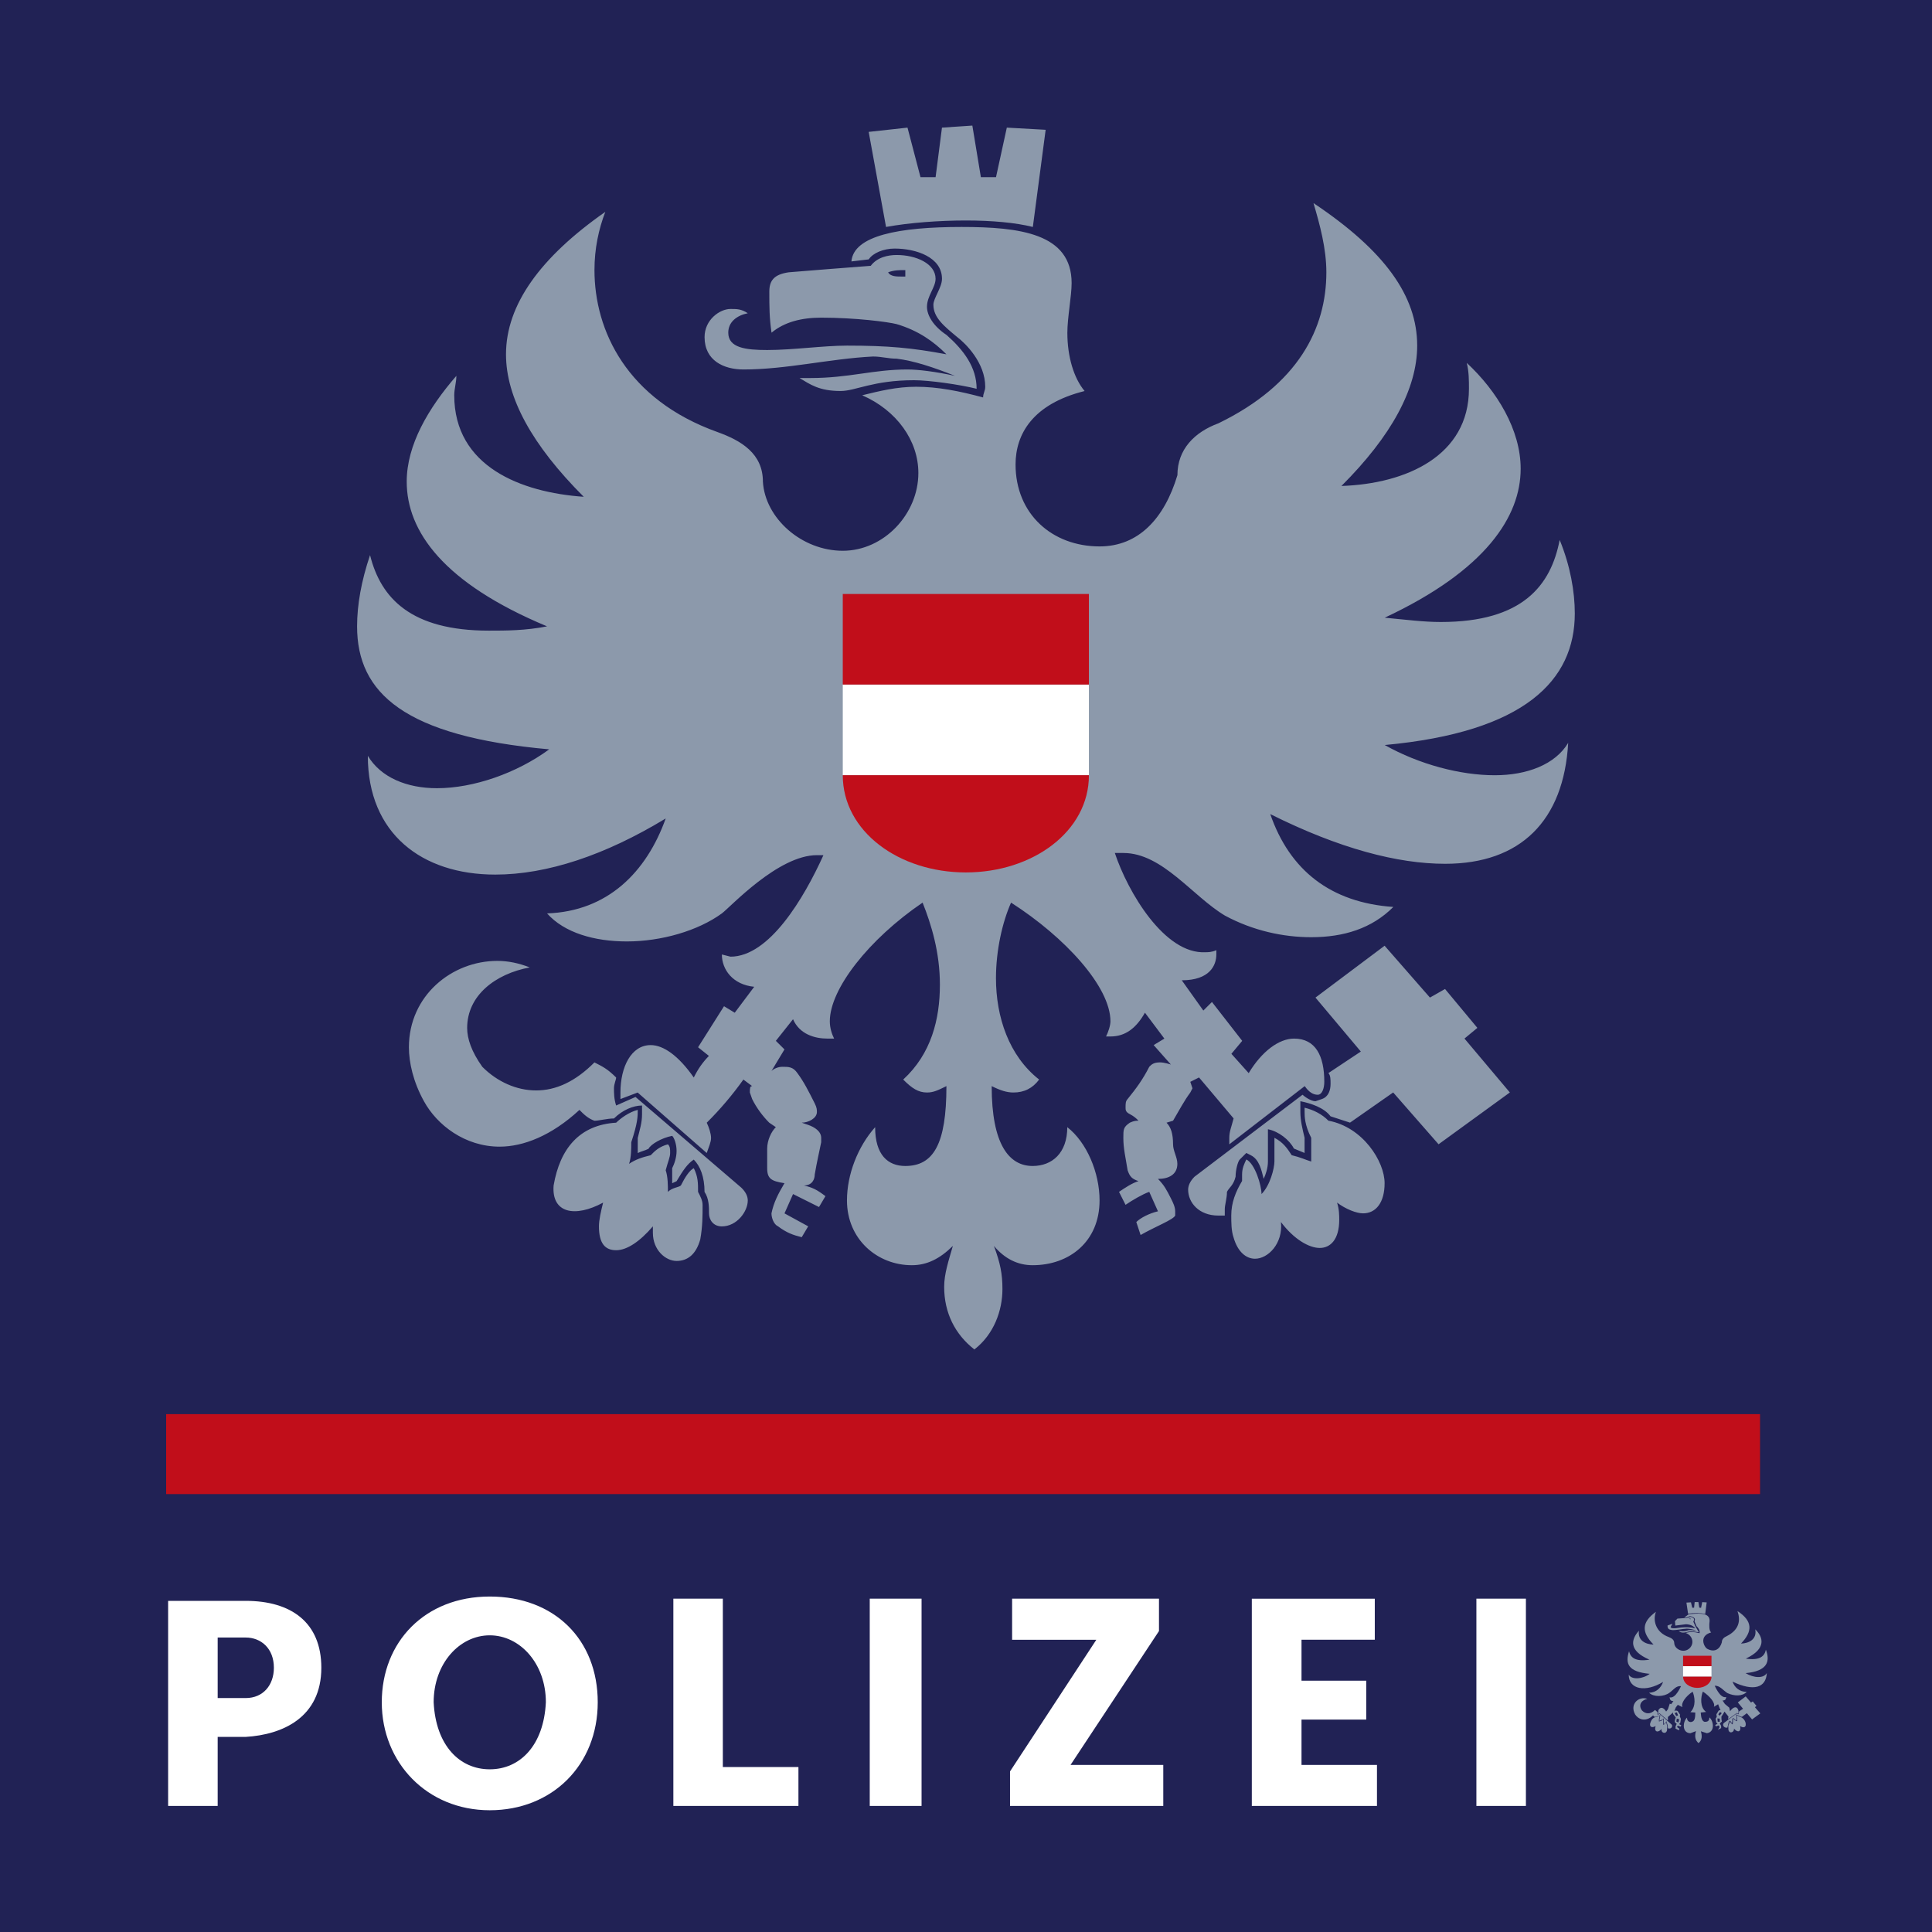
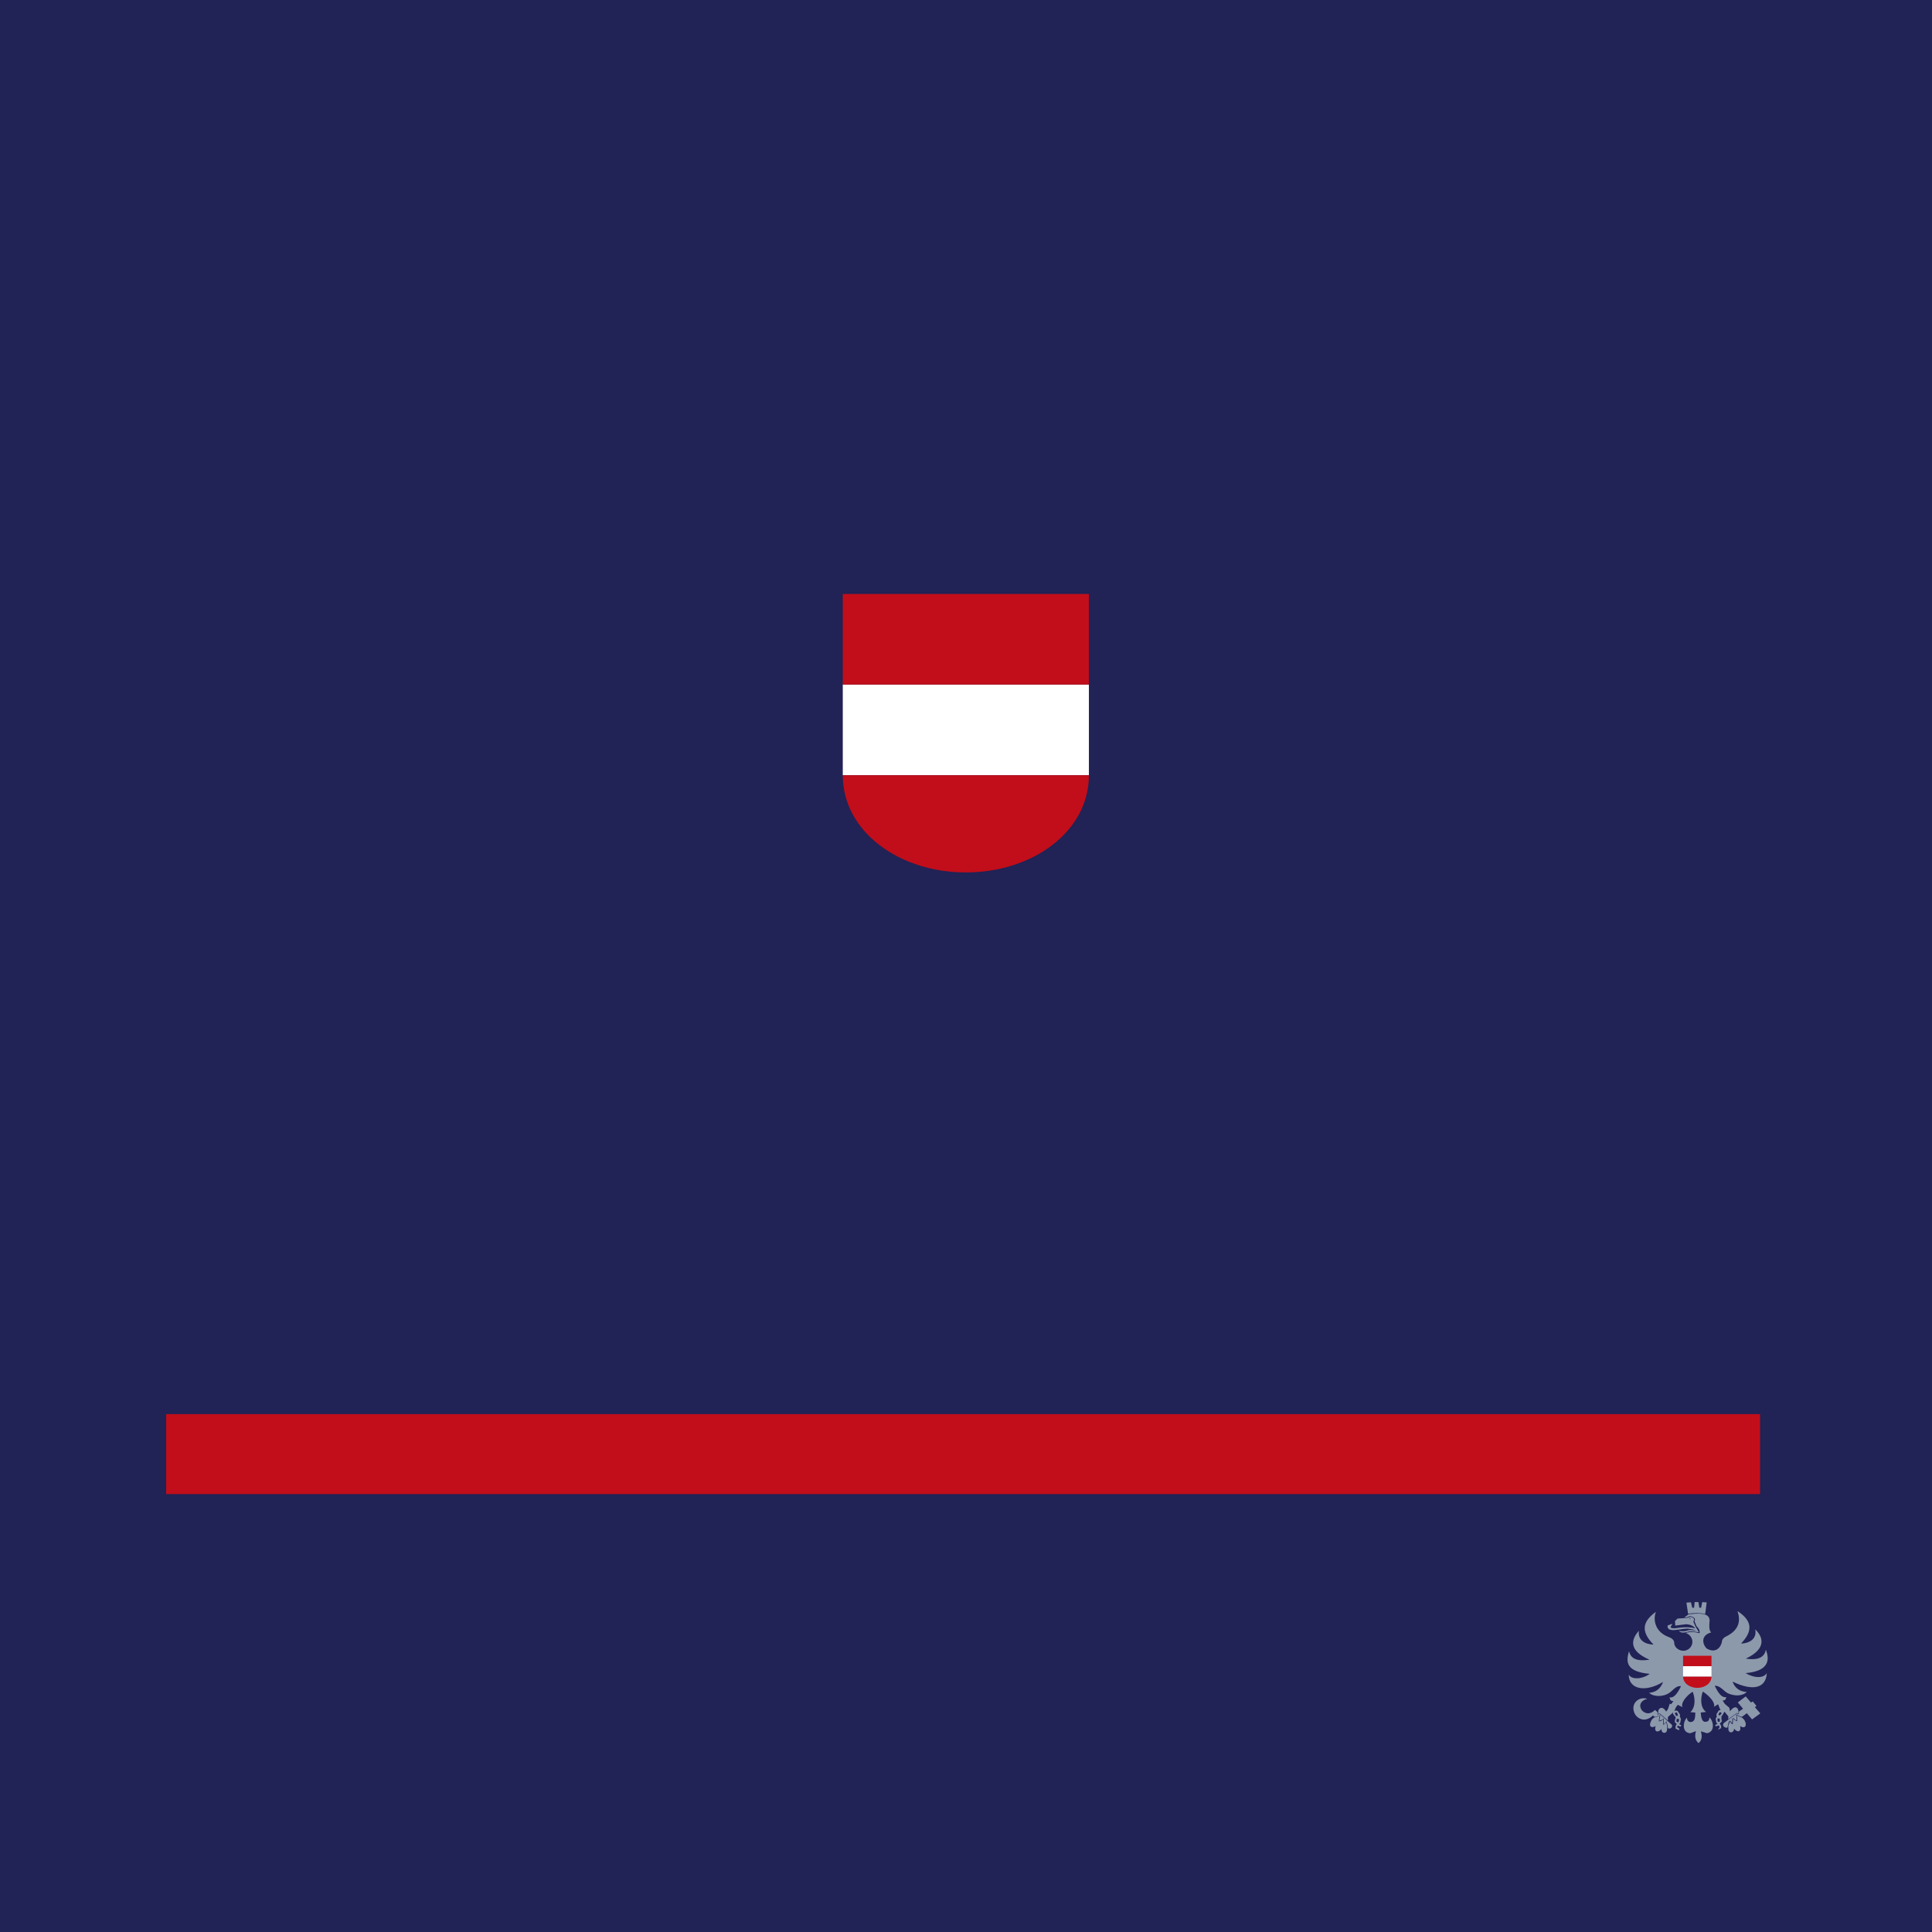
<svg xmlns="http://www.w3.org/2000/svg" id="ICONS_standard" viewBox="0 0 1000 1000">
  <defs>
    <style>.cls-1{fill:#c10e1a;}.cls-2{fill:#fff;}.cls-3{fill:#212255;}.cls-4{clip-path:url(#clippath-2);}.cls-5{clip-path:url(#clippath-1);}.cls-6{clip-path:url(#clippath);}.cls-7{fill:none;}.cls-8{fill:#8c99ab;}</style>
    <clipPath id="clippath">
-       <rect class="cls-7" x="86" y="65" width="828.94" height="871.97" />
-     </clipPath>
+       </clipPath>
    <clipPath id="clippath-1">
      <rect class="cls-7" x="86" y="65" width="828.94" height="871.97" />
    </clipPath>
    <clipPath id="clippath-2">
      <rect class="cls-7" x="86" y="65" width="828.94" height="871.97" />
    </clipPath>
  </defs>
  <rect class="cls-3" width="1000" height="1000" />
  <g class="cls-6">
    <path class="cls-2" d="m789.81,934.74h-25.63v-107.27h25.63v107.27Zm-78.22-107.27v21.26h-37.93v21.19h33.5v20.12h-33.5v23.47h39.06v21.24h-64.78v-107.27h63.65Zm-111.7,0v16.76l-45.77,69.28h47.99v21.24h-79.32v-17.87l44.67-68.14h-43.59v-21.26h76.02Zm-122.89,107.27h-26.82v-107.27h26.82v107.27Zm-102.86-107.27v87.15h39.13v20.12h-64.74v-107.27h25.62Zm-120.65,88.32c-15.62,0-27.92-12.35-29.03-34.7,0-20.09,13.41-34.65,29.03-34.65s29.05,14.56,29.05,34.65c-1.08,22.35-13.38,34.7-29.05,34.7m0-89.43c-33.55,0-55.88,23.47-55.88,54.73s23.47,55.89,55.88,55.89,55.9-23.47,55.9-55.89-22.39-54.73-55.9-54.73m-126.31,52.55h-14.51v-31.33h14.51c7.88,0,14.58,5.58,14.58,15.64,0,8.98-5.54,15.69-14.58,15.69m0-50.31h-40.16v106.14h25.65v-35.73h14.51c19.06-1.14,39.14-10.04,39.14-35.8,0-23.49-15.66-34.61-39.14-34.61" />
-     <path class="cls-8" d="m468.59,139.8c-3.35,0-5.56,0-8.89,1.13,1.08,2.21,4.45,2.21,6.73,2.21h2.16v-3.35Zm21.29,33.53c8.91,7.85,15.62,16.77,15.62,27.9-8.9-2.22-24.62-4.43-32.42-4.43-21.24,0-30.18,5.58-38,5.58-11.07,0-15.66-3.37-21.26-6.71h5.6c20.17,0,32.41-4.43,50.29-4.43,5.61,0,14.54,1.12,24.6,3.3-11.16-4.43-21.24-7.79-30.18-8.89-4.45,0-7.79-1.12-12.29-1.12-22.34,1.12-44.67,6.71-66.99,6.71-10.11,0-20.17-4.5-20.17-16.76,0-8.96,7.86-14.56,13.41-14.56,3.35,0,5.61,0,8.96,2.21-5.62,1.13-10.1,4.48-10.1,10.06,0,7.85,9.01,8.98,20.14,8.98,13.37,0,29.1-2.28,41.34-2.28,21.26,0,33.57,1.15,51.44,4.5-6.71-6.71-14.54-12.28-25.74-15.62-4.45-1.15-21.24-3.35-39.09-3.35-10.06,0-19,2.2-25.69,7.78-1.15-7.78-1.15-13.39-1.15-21.2,0-5.6,2.23-8.94,10.08-10.06,13.41-1.13,27.93-2.23,42.41-3.35,3.4-4.5,9-5.6,13.44-5.6,10.04,0,20.12,4.46,20.12,12.31,0,4.45-4.45,8.91-4.45,14.51,0,4.46,3.35,10.06,10.06,14.52m185.4,402.23c0,2.25,0,6.68,3.42,13.37v12.28c-3.42-1.08-5.6-2.21-10.1-3.28-2.21-3.43-4.43-6.71-8.94-9v12.28c0,3.42-2.22,12.38-6.68,16.83,0-4.45-3.35-15.66-7.85-17.91-1.08,2.25-2.21,4.5-2.21,7.79v3.35c-3.35,5.63-5.6,11.19-5.6,17.91,0,3.35,0,7.85,1.15,11.2,2.21,7.78,6.66,11.14,11.16,11.14,6.68,0,14.54-7.78,13.41-18.99,6.71,8.93,14.52,13.41,20.1,13.41s10.06-4.48,10.06-14.54c0-2.22,0-5.56-1.13-8.93,4.48,3.37,10.04,5.56,13.46,5.56,6.66,0,11.16-5.56,11.16-15.62,0-11.19-11.16-29-29.1-32.35-3.31-3.4-7.76-5.61-12.31-6.71v2.21Zm64.88-59.21l-23.47-26.84-35.78,26.84,23.47,27.93-16.79,11.16c1.13,1.13,1.13,3.31,1.13,5.53,0,3.42-1.13,6.71-4.44,7.88l-3.37,1.15c-2.28,0-5.63-2.32-6.7-3.36l-55.9,42.42c-2.21,2.22-3.31,4.53-3.31,6.71,0,6.7,5.58,13.41,15.62,13.41h3.35v-3.35c0-2.22,1.13-5.58,1.13-8.93,1.13-2.28,3.36-3.31,4.46-7.85,0-3.35,1.12-7.85,2.2-8.93l3.36-3.35,2.27,1.15c4.48,2.2,5.58,7.78,6.7,12.26,1.06-2.26,2.21-5.56,2.21-8.98v-16.7c5.58,1.08,11.21,5.58,13.44,9.99l5.53,2.28v-7.85c-1.06-4.43-2.18-8.87-2.18-13.37v-5.56c5.53,1.1,12.31,3.35,15.62,7.81l10.08,3.28,22.34-15.62,23.49,26.82,36.9-26.82-23.49-27.9,6.68-5.53-16.74-20.12-7.81,4.43ZM458.61,117.47c12.24-2.25,27.88-3.35,41.31-3.35s25.7,1.1,34.68,3.35l6.63-50.29-20.1-1.12-5.6,25.65h-7.83l-4.41-26.71-15.73,1.06-3.3,25.65h-7.81l-6.73-25.65-20.09,2.21,8.98,49.19Zm-139.7,463.63c-18.99,1.15-29.08,13.41-32.36,32.5-1.13,14.44,11.13,16.72,25.62,8.88-1.12,4.5-2.16,8.93-2.16,12.28,0,9,3.3,12.35,8.91,12.35s12.26-4.5,19.01-12.35v3.35c0,9,6.64,14.56,12.29,14.56s10.08-3.38,12.24-11.19c1.2-6.71,1.2-12.28,1.2-17.84,0-2.28-1.2-4.5-2.34-6.71,0-4.5,0-7.85-2.21-12.28-2.16,1.08-4.43,4.43-6.7,8.96-1.12,1.03-4.48,1.03-6.7,3.31,0-3.31,0-7.85-1.15-11.19,1.15-4.5,2.3-6.71,2.3-8.93s0-3.31-1.15-4.5c-4.45,1.18-6.73,3.4-8.91,5.65-4.48,1.06-7.85,2.2-11.19,4.45,1.13-3.38,1.13-7.88,1.13-11.16,3.36-10.13,3.36-13.41,3.36-16.77-4.5,1.12-8.96,4.43-11.19,6.64m0-8.91c-1.12-3.33-1.12-6.61-1.12-8.89s1.12-4.43,1.12-5.6c-4.53-4.46-6.75-5.53-11.23-7.81-10.01,10.06-20.07,14.51-30.17,14.51s-20.12-4.45-27.86-12.22c-5.63-7.88-7.85-14.59-7.85-20.12,0-16.77,14.52-28,32.4-31.33-5.56-2.2-11.16-3.38-16.81-3.38-23.47,0-45.74,17.94-45.74,44.71,0,7.85,2.22,17.91,7.81,27.97,6.71,12.26,21.2,23.47,39.13,23.47,12.24,0,26.82-5.6,41.33-19.02,2.21,2.25,4.43,4.43,7.76,5.61,2.32,0,6.7-1.18,10.11-1.18,4.5-4.43,10.01-6.7,14.53-6.7v4.52c0,4.46-1.15,7.81-2.22,12.27v7.81c2.22-1.1,3.35-1.1,5.58-2.21,1.12-2.28,6.66-5.6,12.24-6.7,1.13,1.1,2.28,4.41,2.28,7.81s-1.15,6.7-2.28,8.94v7.78l2.28-1.06c3.36-5.63,5.58-8.96,8.89-11.18,3.35,3.36,5.58,8.93,5.58,16.74,2.32,3.38,2.32,7.85,2.32,11.13s2.18,6.71,6.63,6.71c7.81,0,13.43-7.74,13.43-13.41,0-2.21-1.08-4.43-3.35-6.64l-54.75-46.94-10.04,4.43Zm301.67-14.49l-4.48,2.25,1.12,3.35-1.12,2.18c-3.35,4.53-5.6,8.98-8.93,14.59l-3.38,1.03c2.27,2.32,3.38,5.67,3.38,11.19,0,3.4,2.23,6.71,2.23,10.09,0,5.55-4.48,7.81-10.03,7.81,3.31,3.4,4.41,5.58,6.68,10.06,1.12,2.21,2.23,4.5,2.23,6.71v2.21c-1.12,2.22-10.04,5.56-17.91,10.06l-2.22-6.71c2.22-2.21,6.71-4.5,11.21-5.56l-4.5-10.06c-3.37,1.13-8.95,4.43-12.28,6.71l-3.38-6.71c3.38-2.28,6.71-4.5,10.08-5.56-3.37-1.15-4.48-2.28-5.63-5.63-1.06-6.71-2.21-11.14-2.21-16.74,0-4.46,0-5.56,3.36-7.88,2.2-1.03,3.35-1.03,4.48-1.03-1.13-1.18-2.29-2.25-4.48-3.4-2.21-1.1-2.21-2.22-2.21-3.31,0-2.25,0-3.35,1.06-4.5,4.5-5.56,7.85-10.1,11.21-16.69,1.15-1.19,2.26-2.28,5.58-2.28,2.23,0,5.6,1.1,5.6,1.1l-8.91-10.06,5.55-3.35-10.06-13.41c-4.46,7.88-10.03,12.31-17.86,12.31h-2.27c1.12-2.22,2.27-5.61,2.27-7.86,0-17.87-23.49-43.52-51.44-61.43-4.46,10.03-7.81,24.62-7.81,39.11,0,20.12,6.73,40.23,22.34,52.47-3.35,4.53-7.76,6.71-13.33,6.71-3.41,0-6.76-1.08-11.23-3.31,0,30.13,8.95,41.34,21.2,41.34,10.08,0,17.93-6.71,17.93-20.09,10.04,7.81,16.71,23.47,16.71,37.92,0,21.26-15.62,33.53-34.63,33.53-7.76,0-14.49-3.35-20.05-9.99,3.31,8.94,4.41,14.49,4.41,22.34,0,11.13-4.41,23.44-14.52,31.25-10.03-7.81-15.64-18.97-15.64-32.4,0-6.7,2.26-13.41,4.5-21.19-6.71,6.64-13.39,9.99-21.24,9.99-17.87,0-33.57-13.41-33.57-33.53,0-13.41,5.61-27.86,14.58-37.92,0,14.52,6.71,20.09,15.61,20.09,14.52,0,21.29-11.21,21.29-41.34-4.52,2.23-6.77,3.31-10.06,3.31-4.48,0-7.84-2.18-12.31-6.71,14.51-13.31,18.99-31.21,18.99-49.12,0-16.77-4.48-31.25-8.96-42.46-27.9,18.99-48.02,44.74-48.02,61.43,0,3.43,1.08,6.71,2.23,8.96h-3.36c-6.68,0-14.54-2.25-17.91-10.03l-8.89,11.19,4.46,4.43-6.73,11.18c1.13-1.12,3.4-2.18,5.6-2.18,3.35,0,5.56,0,7.83,3.28,3.33,4.5,5.58,8.94,8.96,15.66,1.13,2.25,1.13,3.35,1.13,4.46,0,3.32-4.52,5.53-7.86,5.53l3.35,1.15c3.38,1.17,6.73,3.35,6.73,6.73v2.25c-1.13,5.56-2.21,10.06-3.35,16.71,0,2.26-1.15,5.66-5.63,5.66,4.48,1.03,6.77,2.18,11.18,5.53l-3.33,5.63-13.44-6.71-4.43,9.99,12.27,6.71-3.35,5.63c-4.5-1.13-7.79-2.28-12.26-5.63-2.26-1.03-3.4-4.43-3.4-6.71,1.13-5.56,3.4-9.99,6.73-15.62-6.73-1.06-8.95-2.22-8.95-7.78v-10.06c0-4.48,2.21-8.98,4.48-11.16l-3.42-2.32c-3.3-3.28-6.64-7.74-8.84-12.24l-1.18-3.38c0-2.18,0-3.31,1.18-3.31l-4.53-3.4c-5.58,7.88-12.24,15.69-18.97,22.34,1.12,2.32,2.23,5.67,2.23,7.88s-1.12,4.5-2.23,7.81l-35.76-31.31-8.91,3.38v-3.38c0-13.31,5.6-24.55,15.66-24.55,6.66,0,14.49,5.6,22.3,16.78,2.21-4.46,4.55-7.81,7.83-11.18l-5.61-4.48,13.43-21.24,5.55,3.37,10.08-13.43c-11.16-1.1-16.74-8.95-16.74-16.72l4.46,1.13c20.07,0,37.98-30.18,48.11-52.54h-3.36c-20.12,0-44.74,26.82-49.21,30.15-12.31,8.98-31.28,14.51-49.19,14.51-16.76,0-32.35-4.45-41.29-14.51,31.23-1.08,51.4-21.2,61.41-49.14-31.27,18.99-61.41,29.05-88.23,29.05-37.99,0-65.95-21.24-65.95-61.47,6.7,11.16,20.12,16.76,35.8,16.76,18.95,0,41.31-7.81,58.08-20.12-74.89-6.7-99.44-29.03-99.44-63.65,0-11.19,2.21-23.54,6.71-36.88,5.55,22.34,21.24,39.09,61.47,39.09,8.89,0,18.97,0,30.15-2.22-53.62-22.35-72.64-49.19-72.64-74.91,0-18.99,11.18-38,25.7-54.75,0,3.42-1.1,6.7-1.1,10.04,0,36.9,34.6,50.3,67.03,52.56-26.85-26.84-40.24-51.44-40.24-73.74,0-25.69,17.84-50.27,51.4-73.74-3.42,8.93-5.61,18.99-5.61,30.15,0,31.32,16.76,67.06,63.71,83.84,12.31,4.43,23.47,11.13,23.47,25.65,1.13,19,20.1,35.78,41.36,35.78s39.11-19.01,39.11-40.24c0-16.76-11.19-32.42-29.08-40.24,8.96-2.2,17.89-4.41,27.93-4.41,11.18,0,22.39,2.22,34.66,5.53,0-2.18,1.1-3.32,1.1-5.53,0-12.34-10.03-22.34-14.54-25.75-6.69-5.58-12.29-9.99-12.29-16.71,0-3.35,4.45-8.96,4.45-13.41,0-11.18-13.37-15.66-24.53-15.66-5.6,0-11.18,2.23-13.39,5.6l-8.96,1.06c1.13-13.37,24.57-17.84,56.98-17.84,30.24,0,57,3.36,57,29.05,0,6.7-2.21,17.91-2.21,25.72,0,12.29,3.31,23.44,8.93,30.15-26.85,6.7-35.74,22.32-35.74,38.01,0,25.67,18.97,42.42,43.52,42.42,20.16,0,33.55-14.53,40.26-36.88,0-13.43,8.91-22.3,21.22-26.84,41.34-20.09,55.87-49.12,55.87-78.17,0-12.29-3.35-24.6-6.66-35.81,36.86,24.62,53.67,48.09,53.67,73.77,0,22.34-13.44,46.92-39.21,72.64,33.58-1.12,66-15.66,66-50.3,0-4.43,0-8.88-1.13-13.41,15.66,14.56,27.9,34.66,27.9,54.78,0,24.59-17.87,52.52-70.36,77.11,11.18,1.06,20.12,2.23,29.02,2.23,42.47,0,57-19.01,61.53-42.48,5.51,13.41,7.83,26.82,7.83,38.03,0,34.59-25.76,61.43-98.38,68.13,17.84,10.03,39.09,15.64,56.98,15.64,16.74,0,31.32-5.61,37.98-16.77-2.27,40.24-24.61,62.6-63.68,62.6-24.6,0-54.77-7.85-90.53-25.72,10.08,29.12,31.28,45.81,63.7,48.06-11.14,11.18-25.72,15.66-42.51,15.66-14.46,0-30.13-3.35-44.66-11.19-16.76-9.99-32.38-32.4-52.52-32.4h-4.46c6.68,20.12,25.7,52.52,46.94,51.37,1.15,0,3.33,0,5.6-1.07v2.22c0,5.56-3.35,13.37-17.89,13.37l11.16,15.66,4.46-4.43,15.66,20.12-5.6,6.71,8.96,9.99c6.7-11.16,15.61-17.87,23.47-17.87,11.16,0,15.66,8.95,15.66,22.37,0,3.35-1.13,6.7-3.42,6.7-2.16,0-4.43-1.17-6.71-4.48l-39.04,30.13v-3.32c0-3.38,1.08-5.56,2.23-10.09l-17.89-21.19Z" />
  </g>
  <rect class="cls-2" x="436.22" y="354.31" width="127.39" height="46.94" />
  <rect class="cls-1" x="436.22" y="307.44" width="127.39" height="46.87" />
  <g class="cls-5">
    <path class="cls-1" d="m563.62,401.26c0,29.1-29.1,50.31-63.7,50.31s-63.7-21.2-63.7-50.31h127.39Z" />
    <path class="cls-8" d="m873.73,835.24c2.95-.43,6.61-.46,8.89.17l.75-6.01-2.3-.14-.6,2.95-.93-.1-.46-2.89h-1.92l-.31,2.95h-.94l-.67-2.81-2.35.14.84,5.73Zm-21.07,44.12h0c-4.21-1.63-9.34,2.52-6.32,8.02,1.46,2.32,5.17,4.36,9.27.53l.77.74,1.29-.26,1.73-.67-.39,1.97-.1.98.89-.31,1.37-.91-.05,1.94.05.98.24-.07,1.12-1.37.53,1.75.17.74.07,1.13c1.91.71,2.66-1.3,1.91-1.94-2.04-1.82-4.08-3.59-6.15-5.44l-1.13.34-.03-1.34-1.27-1.12c-2.41,2.49-5.03,2.11-6.78.24-2.11-2.99,0-5.43,2.82-5.94m54.55,1.29l-.91.6-2.73-3.19-4.09,3.12,2.71,3.28-2.11,1.41-.12,1.44-1.08-.4c-2.21,1.63-4.36,3.21-6.54,4.86-1.23.98.07,2.85,1.75,2.45l.34-1.41.33-1.36.36-.74.51.03.79,1.29.19-1.01v-1.37l.58-.41.98.98.7.34v-1.05l-.29-2.08h.19l1.68.88,1.13.36,2.58-1.91,2.7,3.21,4.27-3.11-2.8-3.2.81-.67-1.94-2.37Zm-8.33,7.07h0l.29,1.8v1.41l-1.15-.5-1.05-1.01v1.58l-.17,1.58-.79-.6-.65-1.08-.38,1.31-.43,1.05.07,2.14c.53,2.22,3.11,1.27,2.87-.7,1.65,2.11,3.86,2.04,3.19-1.31,1.67,1.23,3.07.67,2.89-1.05,0-1.34-1.24-3.42-3.3-3.81l-1.39-.81Zm-39.8.26l-1.32.6c-2.15.21-3.19,1.61-3.71,3.76-.14,1.75,1.27,2.04,2.87,1.08-.96,3.24,1.44,3.59,3.11,1.44-.51,2.15,2.3,2.97,2.8.77l.1-2.09-.29-1.27-.24-.93-.84,1.1-.67.34-.07-1.36.07-1.66-.98.93-1.25.34.02-1.27.41-1.79Zm31.21-1.87l-.91,1.2.65.74,1.14-1.3-.88-.64Zm-.17,3.45l-1.2-.1.14,1.68,1.07.07v-1.65Zm-22.49-3.21l-.84.43.81,1.44.96-.31-.6-1.53-.33-.03Zm.22,3.42l-.17,1.34,1.06.46.41-1.63-1.08-.34-.22.17Zm-1.27-4.07l.77-.36.98.24,1.27,1.94-.14.91.57,1.3-.33,1.98-.64.7,1.17.6-.36.7-1.49-.5-.36.74,1.27.91-.36.7-1.68-.84v-1.18l.6-1.27-1.03-.93.12-1.08.41-1.3-1.39-1.79-.03-.77-2.63,2.32v1.82l-4.22-3.66-.89.36.17-2.01c.98-1.91,2.66-1.62,4.02.67l.92-1.2.95-2.89.72.29,1.18-1.6c-2.02-.03-1.72-1.41-2.02-1.96,3.31.91,5.91-6.06,5.99-5.78-2.63-.34-3.93,1.94-6.04,3.42-2.84,2.11-8.17,2.32-10.51,0,3.77-.17,6.08-2.49,7.24-5.63-8.98,5.5-17.8,4.05-17.8-3.79,1.54,2.88,7.24,2.35,10.87-.38-11.33-1.03-12.74-5.36-10.71-11.69.79,3.18,3.12,5.53,10.58,4.36-11-4.71-9.49-10.54-5.46-14.99-.7,5.12,3.48,7.07,7.57,7.18-6.54-6.61-6.01-11.78,1.25-16.98-1.61,3.96-.57,10.54,6.73,13.12,1.36.57,2.7,1.34,2.73,3.06.09,3.28,5.12,5.7,8.17,2.47,2.34-2.57,1.17-6.54-2.25-7.67,2.08-.67,4.43-.64,7.18.1.33-1.61-.96-3.09-1.55-3.59l-1.1-2.64c.79-1.37-.34-2.22-2.25-2.59l-1.91.64-1.12.14,2.34-1.8c3.9-.27,10.94-1.34,10.8,3.49-.28,2.15-.33,5.03.79,5.96-6.54,1.82-3.66,7.66-1.94,8.53,3.85,2.01,6.54,0,7.47-3.4,0-1.67,1.2-2.61,2.54-3.21,6.71-3.37,7.16-8.4,5.56-12.98,8.03,5.24,7.84,10.56,1.82,16.83,4.12-.12,8.36-2.21,7.37-7.37,4.07,3.88,6.08,9.99-4.88,15.16,7.47,1.13,9.75-1.42,10.39-4.63,2.3,6.04.89,11.09-10.51,12.14,4.33,2.61,9.42,2.82,10.99-.07-.39,7.61-6.73,9.74-17.75,4.46,1.18,3.18,3.59,5.2,7.35,5.36-2.3,2.28-6.39,2.25-9.99.58-2.1-1.29-4.03-4.1-6.61-3.76.1-.24,2.71,6.73,5.99,5.8-.24.57.07,1.77-1.9,1.8l1.2,1.79,2.28,1.91.41,1.87c1.51-2.2,3.55-3.04,4.33-.43l.05,1.68-.95-.34-4.46,3.26.19-1.44-2.04-2.56-.58,1.01-1.03,1.61.05,1.49.19,1.05-1.08.98.7,1.24v1.17l-1.68.88.91-1.37-.4-.94-1.51.53-.38-.72,1.22-.62-.67-.67-.33-1.98.57-.91-.17-1.34,1.2-1.98.94-.24-.55-1.1-.7-1.9-2.21,1.34c.94-1.89-1.98-5.44-5.7-7.91-1.1,2.82-1.63,8.14,1.68,10.56l-2.78.31c.17,2.51.6,4.38,1.94,4.79,2.04.1,2.46-.77,2.56-2.28,2.15,1.84,3.07,7.52-1.32,8.19l-3.11-1.01c.77,2.51.6,4.69-1.2,6.13-1.79-1.44-2.11-3.68-1.32-6.2l-2.9,1.08c-4.62-.14-3.86-6.32-1.72-8.05-.19,1.67,1.39,2.71,2.65,2.08,1.35-.38,1.61-2.25,1.61-4.72l-2.54-.2c3.12-3.09,2.22-8.05,1.17-10.6-3.73,2.44-6.25,6.16-5.25,8l-2.44-1.2-1.03,1.34-.77,1.97Zm10.87-44.06l-1.01-2.28c1.15-1.73-.48-2.25-1.37-2.47l-2.04.57-4.81.33-1.27,1.32.17,2.3,5.55-.7c2.4.14,3.78.88,4.79,2.11-2.54-.64-5.03-.64-7.42-.43-4.36.74-5.13.36-5.36-.24l.94-1.7-2.52.93c-.05,2.06,1.15,2.11,2.35,2.35,2.51.1,5.05-.6,7.66-.74,1.46.07,2.97.28,4.93,1.08-3.04-.48-4.12-.41-4.55-.14-2.04.67-3.25.36-4.67.26.96.65,1.77,1.35,5.11.34.98-.07,1.48-.34,5.39.34l-1.87-3.23Zm-2.39-3.52l-1.06-.21,1.06-.14v.34Z" />
  </g>
  <rect class="cls-2" x="871.16" y="862.41" width="14.7" height="5.43" />
  <rect class="cls-1" x="871.16" y="857.02" width="14.7" height="5.39" />
  <g class="cls-4">
    <path class="cls-1" d="m885.87,867.84c0,3.35-3.35,5.8-7.35,5.8s-7.35-2.46-7.35-5.8h14.7Z" />
  </g>
  <rect class="cls-1" x="86" y="731.96" width="824.99" height="41.38" />
</svg>